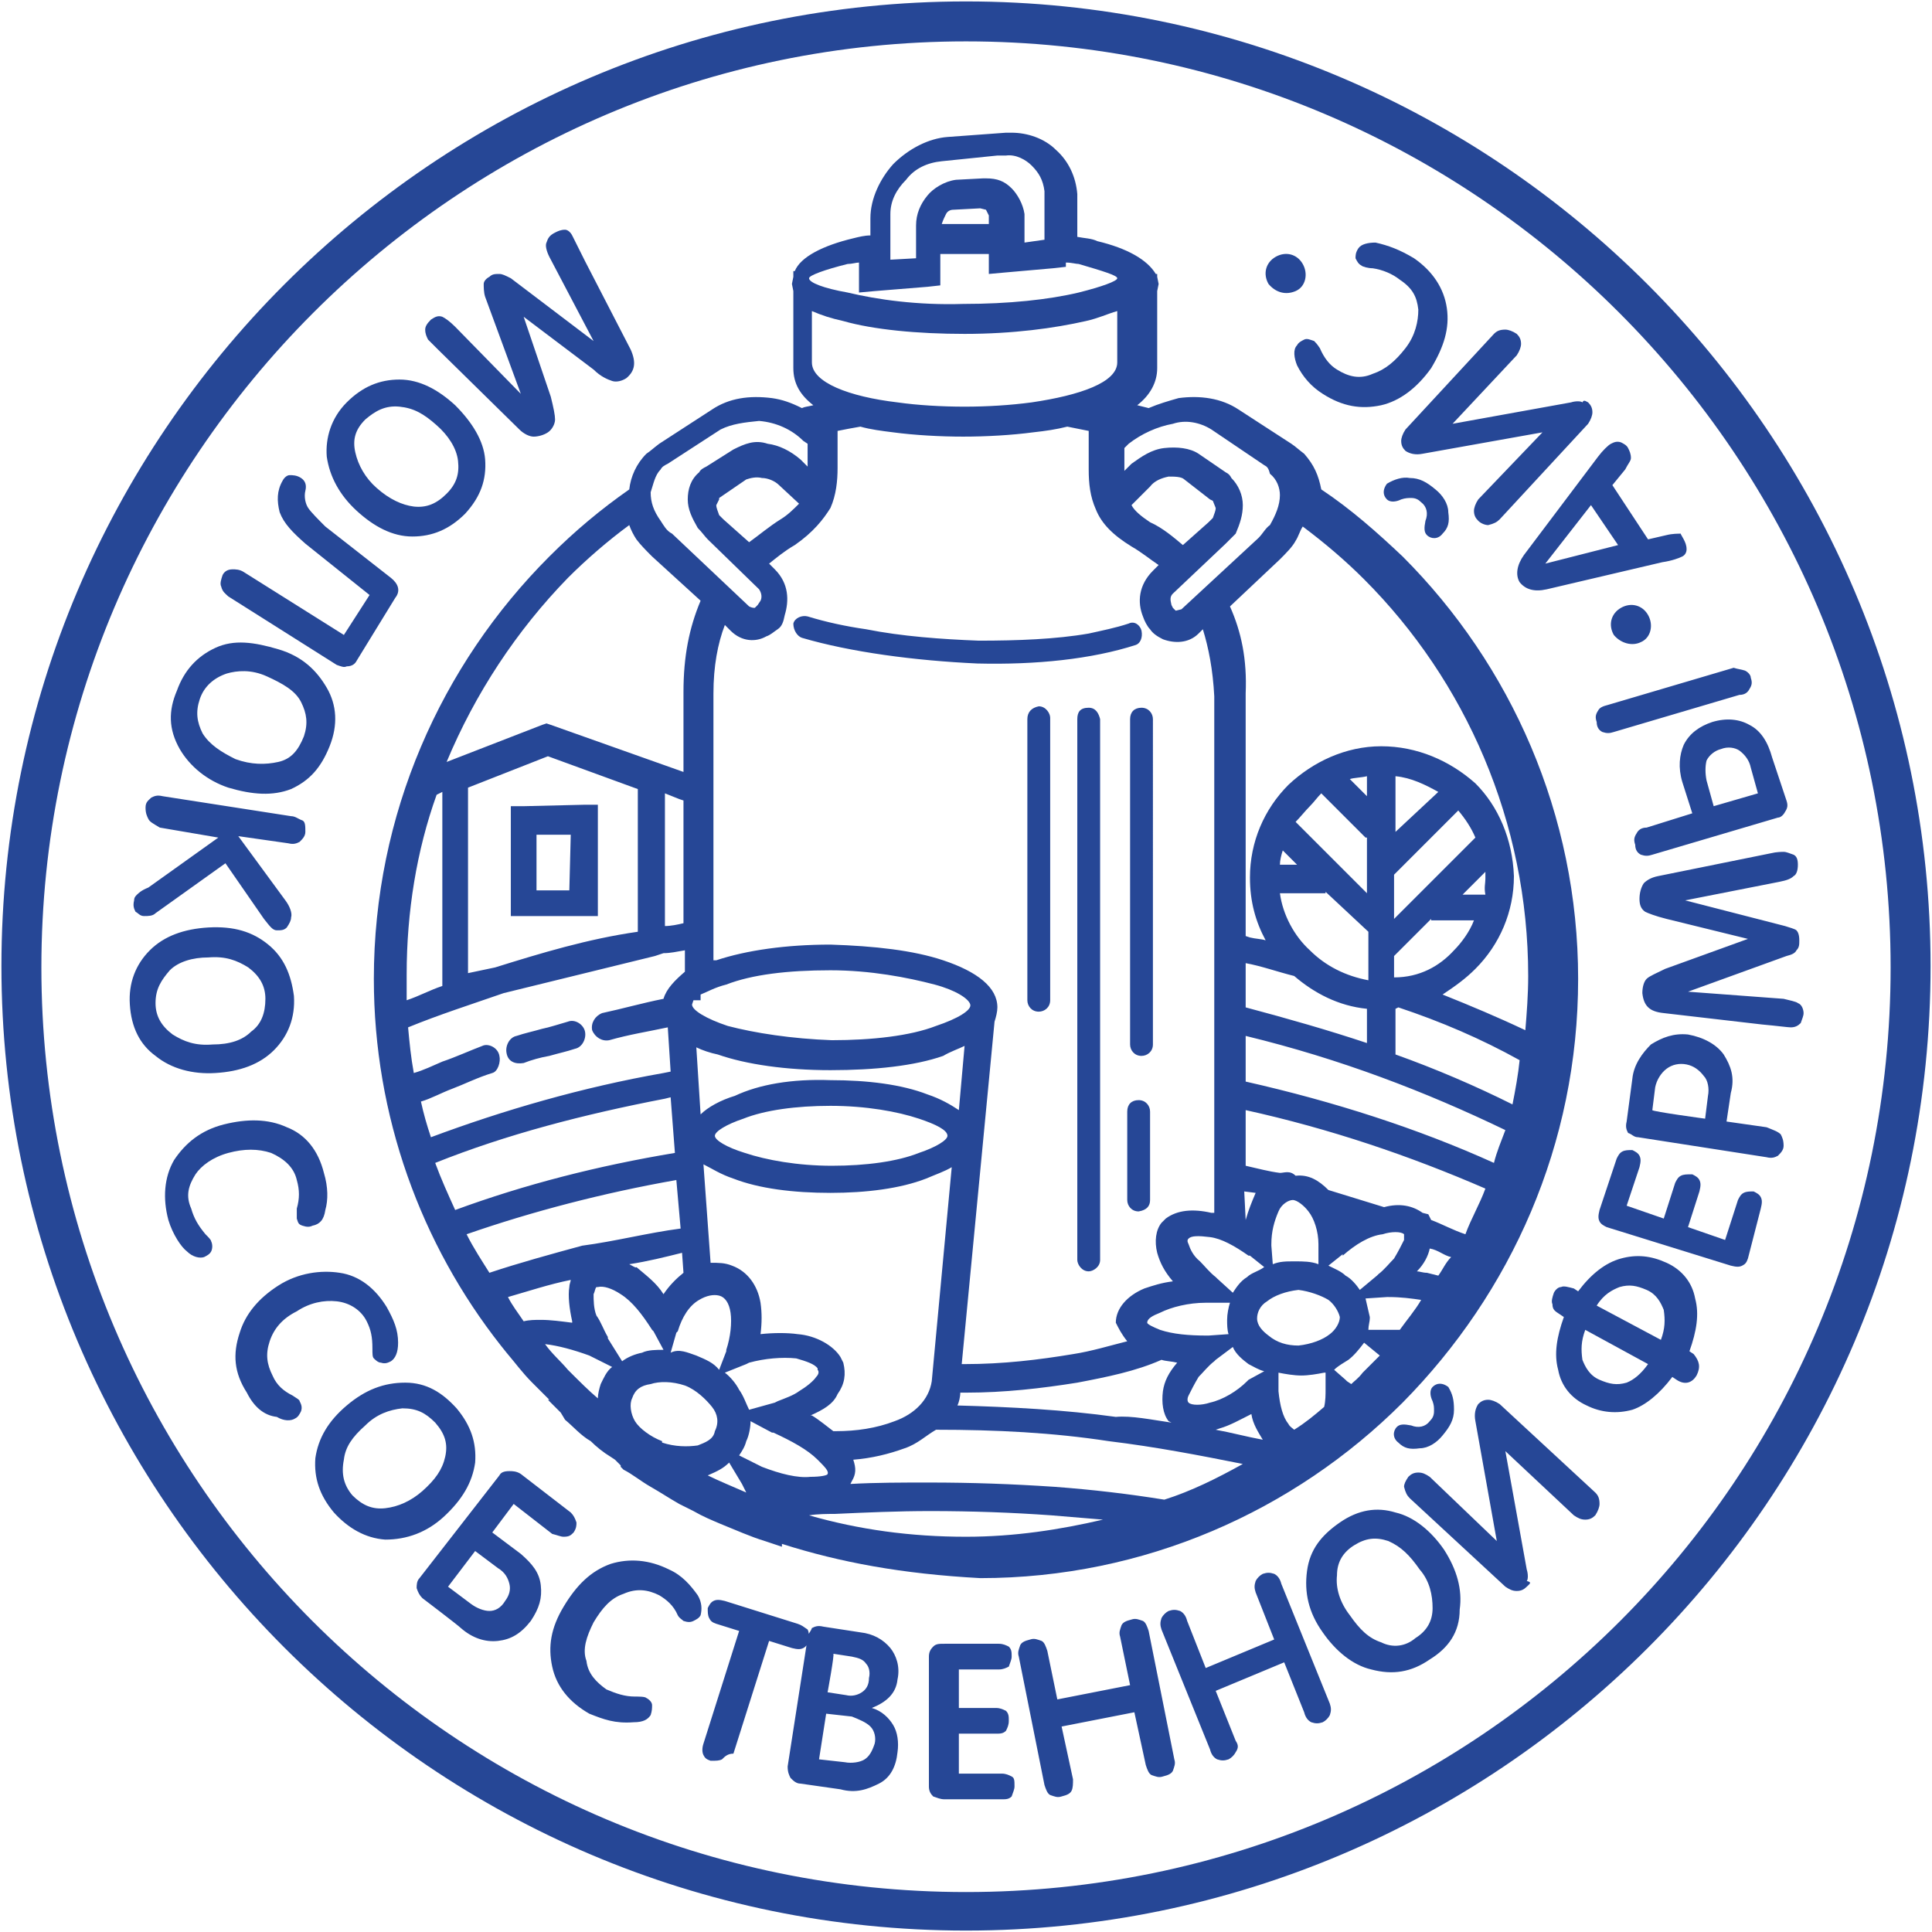
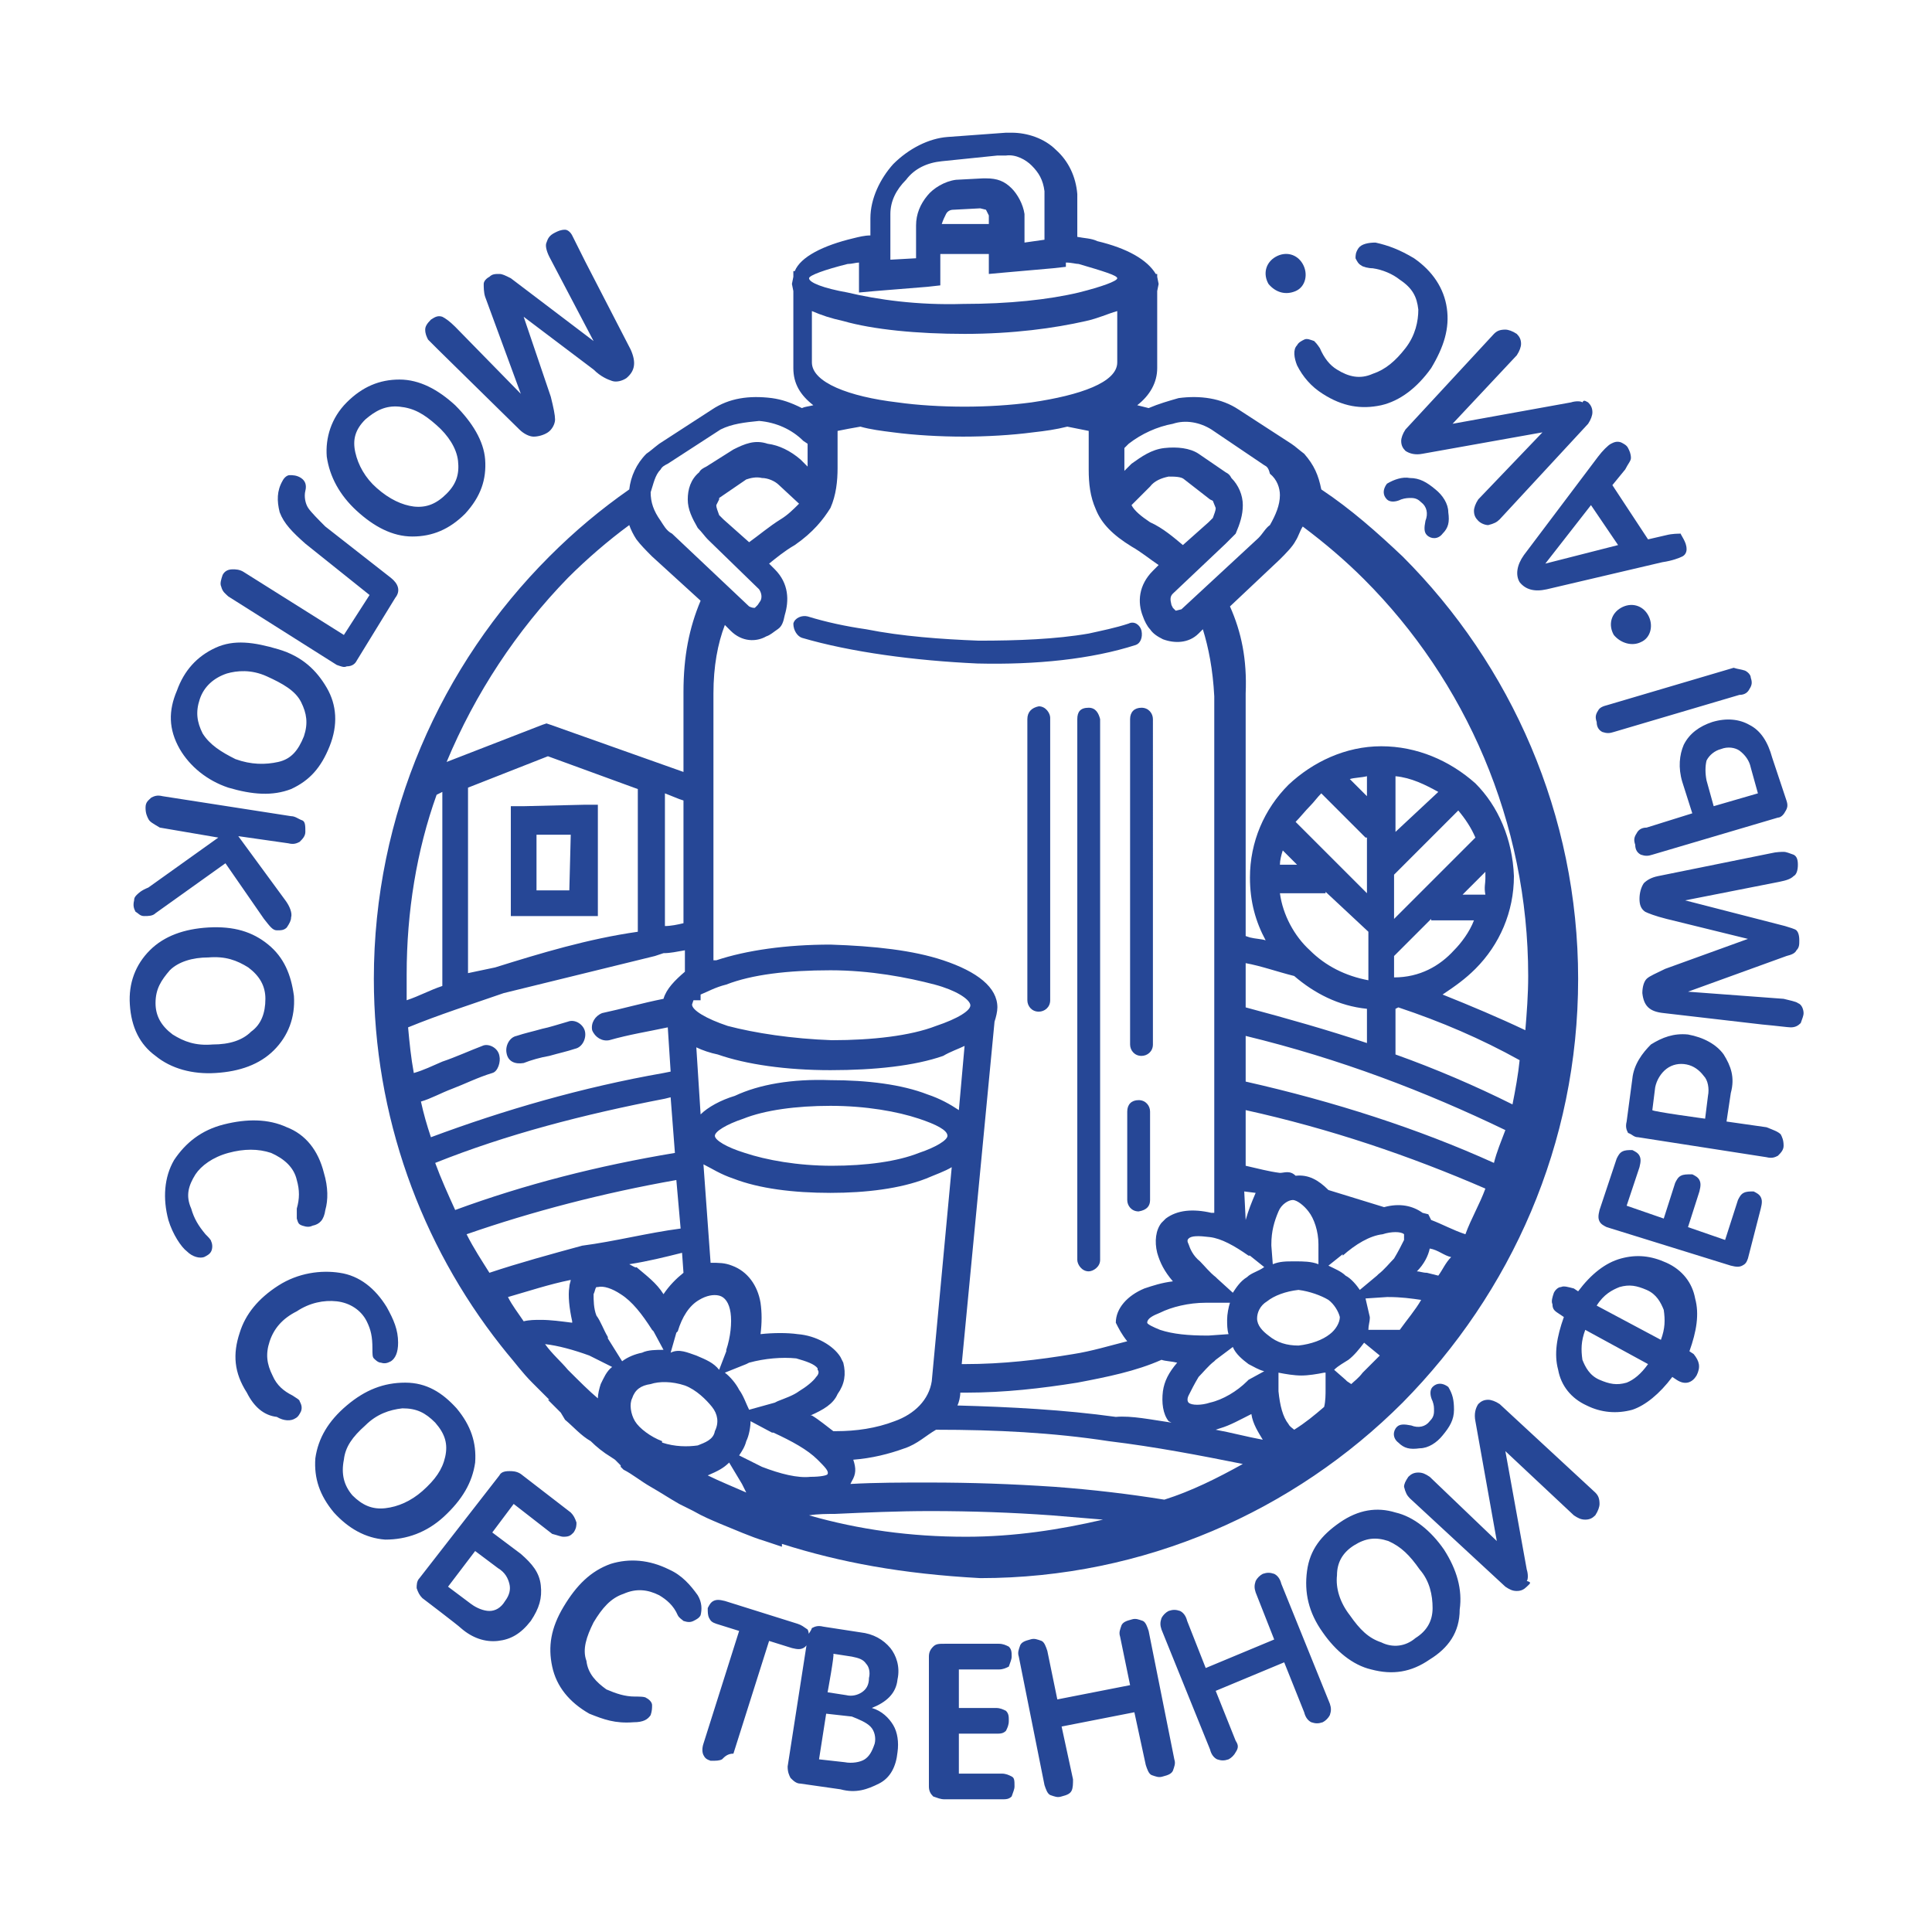
<svg xmlns="http://www.w3.org/2000/svg" version="1.1" id="Layer_1" x="0px" y="0px" viewBox="0 0 135.4 135.4" style="enable-background:new 0 0 135.4 135.4;" xml:space="preserve">
  <style type="text/css">
	.st0{fill-rule:evenodd;clip-rule:evenodd;fill:#264796;}
	.st1{fill:#264796;}
	.st2{fill:none;}
</style>
  <g id="Слой_x0020_1">
    <g id="_13211491376">
      <path class="st0" d="M36.7,74.5c0.5-0.2,1.2-0.4,1.8-0.5c0.7-0.2,1.2-0.3,1.8-0.5c0.5-0.1,0.8-0.7,0.7-1.2    c-0.1-0.5-0.7-0.9-1.2-0.7c-0.7,0.2-1.3,0.4-1.8,0.5c-0.7,0.2-1.2,0.3-1.8,0.5c-0.5,0.1-0.8,0.7-0.7,1.2    C35.6,74.4,36.1,74.6,36.7,74.5z M77.3,106.5c-1.2-0.1-2.4-0.2-3.6-0.3c-2.8-0.2-5.6-0.3-8.5-0.3c-2.3,0-4.5,0.1-6.7,0.2    c-0.5,0-1.2,0-1.8,0.1c3.5,1,7.1,1.5,11,1.5C71.1,107.7,74.3,107.2,77.3,106.5L77.3,106.5z M87.3,72.6v3.2    c6.2,1.4,12.1,3.3,17.4,5.7c0.2-0.8,0.5-1.5,0.8-2.3C99.9,76.5,93.9,74.2,87.3,72.6L87.3,72.6z M79.2,50.4v22.8    c0,0.4,0.3,0.8,0.8,0.8c0.4,0,0.8-0.3,0.8-0.8V50.4c0-0.4-0.3-0.8-0.8-0.8C79.5,49.6,79.2,49.9,79.2,50.4L79.2,50.4z M80.6,84.1    v-6.2c0-0.4-0.3-0.8-0.8-0.8s-0.8,0.3-0.8,0.8v6.2c0,0.4,0.3,0.8,0.8,0.8C80.4,84.8,80.6,84.5,80.6,84.1L80.6,84.1z M75.5,50.4    v37.9c0,0.3,0.3,0.8,0.8,0.8c0.3,0,0.8-0.3,0.8-0.8V50.4c-0.1-0.4-0.3-0.8-0.8-0.8C75.7,49.6,75.5,49.9,75.5,50.4L75.5,50.4z     M72,50.4v19.7c0,0.4,0.3,0.8,0.8,0.8c0.4,0,0.8-0.3,0.8-0.8V50.3c0-0.3-0.3-0.8-0.8-0.8C72.3,49.6,72,49.9,72,50.4L72,50.4z     M78.3,21.8c-0.7,0.2-1.3,0.5-2.2,0.7c-2.2,0.5-5.1,0.9-8.5,0.9c-3.3,0-6.4-0.3-8.5-0.9c-0.9-0.2-1.5-0.4-2.2-0.7v3.6    c0,1.4,2.6,2.4,6,2.8c1.4,0.2,3.1,0.3,4.7,0.3c1.6,0,3.2-0.1,4.7-0.3c3.4-0.5,6-1.4,6-2.8V21.8L78.3,21.8z M69.9,10.9l-3.9,0.4    c-1,0.1-1.9,0.5-2.5,1.3c-0.7,0.7-1.1,1.5-1.1,2.4v3.2l1.8-0.1v-2.3c0-0.8,0.3-1.5,0.8-2.1c0.4-0.5,1.2-1,2-1.1l1.9-0.1h0.2    c0.8,0,1.3,0.2,1.8,0.7c0.4,0.4,0.8,1.1,0.9,1.8v0.2V17l1.4-0.2v-3.2v-0.2c-0.1-0.8-0.4-1.3-0.9-1.8c-0.4-0.4-1.1-0.8-1.8-0.7    H69.9L69.9,10.9L69.9,10.9z M69.3,15.7v-0.5v-0.1l-0.2-0.4l-0.4-0.1l0,0l-1.9,0.1c-0.2,0-0.4,0.1-0.5,0.3    c-0.1,0.2-0.2,0.4-0.3,0.7c0.5,0,1.1,0,1.6,0l0,0C68.2,15.7,68.8,15.7,69.3,15.7L69.3,15.7z M74.7,18.4v0.3l-0.9,0.1l-3.4,0.3    l-1.1,0.1v-1.1v-0.3c-0.5,0-1.1,0-1.8,0l0,0c-0.5,0-1.1,0-1.6,0v1.3V20l-0.9,0.1l-3.7,0.3l-1.1,0.1v-1.1v-1    c-0.2,0-0.5,0.1-0.8,0.1c-1.6,0.4-2.7,0.8-2.7,1c0,0.3,1,0.7,2.7,1c2.1,0.5,4.9,0.9,8.1,0.8c3.2,0,6-0.3,8.1-0.8    c1.6-0.4,2.7-0.8,2.7-1s-1-0.5-2.7-1C75.4,18.5,75.1,18.4,74.7,18.4L74.7,18.4z M50.5,30.1l-3.7,2.4c-0.2,0.1-0.4,0.2-0.5,0.4    c-0.4,0.4-0.5,1-0.7,1.6c0,0.7,0.2,1.3,0.7,2c0.2,0.3,0.4,0.7,0.8,0.9l5.4,5.1c0.2,0.1,0.3,0.1,0.4,0.1l0.2-0.2l0.2-0.3    c0.1-0.2,0.1-0.5-0.1-0.8l-3.6-3.5c-0.2-0.2-0.4-0.5-0.7-0.8c-0.4-0.7-0.7-1.3-0.7-2c0-0.7,0.2-1.4,0.8-1.9    c0.1-0.2,0.3-0.3,0.5-0.4l1.9-1.2c0.8-0.4,1.5-0.7,2.4-0.4c0.8,0.1,1.6,0.5,2.3,1.1l0.5,0.5c0-0.3,0-0.5,0-0.9v-0.7l-0.3-0.2    c-0.8-0.8-1.9-1.3-3.1-1.4C52.2,29.6,51.3,29.7,50.5,30.1L50.5,30.1z M56,35.3L54.6,34c-0.3-0.3-0.8-0.5-1.2-0.5    c-0.4-0.1-0.8,0-1.1,0.1l-1.9,1.3L50.4,35l-0.2,0.4c0,0.2,0.1,0.4,0.2,0.7l0.3,0.3l1.8,1.6c0.7-0.5,1.4-1.1,2.2-1.6    C55.2,36.1,55.6,35.7,56,35.3L56,35.3z M82.9,38.2l1.8-1.6l0.3-0.3c0.1-0.3,0.2-0.5,0.2-0.7L85,35.1L84.8,35L83,33.6    c-0.2-0.2-0.7-0.2-1.1-0.2c-0.5,0.1-1,0.3-1.3,0.7l-1.3,1.3c0.2,0.4,0.7,0.8,1.3,1.2C81.5,37,82.3,37.7,82.9,38.2L82.9,38.2z     M88.6,32.6l-3.7-2.5c-0.8-0.5-1.8-0.7-2.7-0.4c-1.1,0.2-2.2,0.7-3.1,1.4l-0.3,0.3v0.7c0,0.3,0,0.7,0,0.9l0.5-0.5    c0.7-0.5,1.4-1,2.3-1.1c0.9-0.1,1.8,0,2.4,0.4l1.9,1.3c0.2,0.1,0.3,0.2,0.4,0.4c0.5,0.5,0.8,1.2,0.8,1.9s-0.2,1.3-0.5,2    c-0.2,0.2-0.4,0.4-0.7,0.7l-3.7,3.5c-0.2,0.2-0.2,0.4-0.1,0.8l0.1,0.2l0.2,0.2l0.4-0.1l5.4-5c0.3-0.3,0.5-0.7,0.8-0.9    c0.4-0.7,0.7-1.4,0.7-2.1c0-0.5-0.2-1.1-0.7-1.5C88.9,32.8,88.8,32.7,88.6,32.6L88.6,32.6z M56.2,44.7c3.4,1,7.9,1.6,12.3,1.8    c4.1,0.1,8-0.3,11.1-1.3c0.3-0.1,0.5-0.5,0.4-1c-0.1-0.4-0.5-0.7-0.9-0.5c-0.9,0.3-1.9,0.5-2.8,0.7c-2.3,0.4-5,0.5-7.7,0.5    c-2.6-0.1-5.4-0.3-7.9-0.8c-1.4-0.2-2.8-0.5-4.1-0.9c-0.4-0.1-0.9,0.1-1,0.5C55.6,44.2,55.9,44.6,56.2,44.7L56.2,44.7z M47.3,80.8    L47,76.9L46.6,77c-5.7,1.1-11.1,2.5-16.1,4.5c0.4,1.1,0.9,2.2,1.4,3.3C36.8,83,41.9,81.7,47.3,80.8L47.3,80.8z M47.7,86.1    l-0.3-3.4c-5.1,0.9-10.1,2.2-14.7,3.8c0.5,1,1.1,1.9,1.6,2.7c2.1-0.7,4.3-1.3,6.5-1.9C43.1,87,45.4,86.4,47.7,86.1L47.7,86.1    L47.7,86.1z M65.5,69c-1.9-0.5-4.5-1-7.3-1c-3,0-5.5,0.3-7.3,1c-0.8,0.2-1.3,0.5-1.8,0.7v0.4h-0.5l-0.1,0.3c0,0.4,1,1,2.5,1.5    c1.9,0.5,4.5,0.9,7.3,1c2.8,0,5.5-0.3,7.3-1c1.5-0.5,2.5-1.1,2.4-1.5C67.9,70,67,69.4,65.5,69L65.5,69z M64.4,78.4    c-1.5-0.5-3.7-0.9-6.2-0.9c-2.4,0-4.6,0.3-6.1,0.9c-1.2,0.4-2,0.9-2,1.2s0.8,0.8,2.1,1.2c1.5,0.5,3.7,0.9,6.1,0.9    c2.4,0,4.6-0.3,6.1-0.9c1.2-0.4,2-0.9,2-1.2C66.4,79.2,65.6,78.8,64.4,78.4L64.4,78.4L64.4,78.4z M58.2,75.7c2.6,0,5,0.3,6.8,1    c0.9,0.3,1.6,0.7,2.2,1.1l0.4-4.5c-0.4,0.2-1,0.4-1.5,0.7c-2,0.7-4.8,1-7.9,1c-3.1,0-5.9-0.4-7.9-1.1c-0.5-0.1-1.1-0.3-1.5-0.5    l0.3,4.7c0.5-0.5,1.4-1,2.4-1.3C53.2,76,55.5,75.6,58.2,75.7L58.2,75.7z M95.8,54.4c-0.4,0.1-0.9,0.1-1.2,0.2l1.2,1.2V54.4    L95.8,54.4z M89.9,59.6c-0.1,0.3-0.2,0.7-0.2,1h1.2L89.9,59.6L89.9,59.6z M91.8,56.5c-0.3,0.3-0.7,0.8-1,1.1l5,5v-3.9h-0.1    l-3.1-3.1C92.3,55.9,92.1,56.2,91.8,56.5L91.8,56.5z M91.8,66.6c1.1,1.1,2.5,1.8,4.1,2.1v-3.4l0,0l-3-2.8v0.1h-3.2    C89.9,64.1,90.7,65.6,91.8,66.6L91.8,66.6L91.8,66.6z M101.9,66.6c0.5-0.5,1.1-1.3,1.4-2.1h-3v-0.1L97.7,67v1.5    C99.5,68.5,100.9,67.7,101.9,66.6L101.9,66.6z M103.4,58.7c-0.3-0.7-0.7-1.3-1.2-1.9l-4.5,4.5v3.1L103.4,58.7L103.4,58.7z     M104.1,61.6c0-0.2,0-0.3,0-0.5l-1.6,1.6h1.6C104,62.2,104.1,61.9,104.1,61.6L104.1,61.6z M100.8,55.5c-0.9-0.5-1.9-1-3-1.1v3.9    L100.8,55.5L100.8,55.5z M95.8,73.1v-2.4c-2-0.2-3.7-1.1-5.1-2.3c-1.2-0.3-2.3-0.7-3.4-0.9v3.1C90.3,71.4,93.1,72.2,95.8,73.1    L95.8,73.1z M98,70.6l-0.2,0.1v3.2c2.8,1,5.6,2.2,8.2,3.5c0.2-1,0.4-2.1,0.5-3.1C103.8,72.8,101,71.6,98,70.6L98,70.6L98,70.6z     M96.8,52.3c2.5,0,4.8,1,6.6,2.6c1.6,1.6,2.6,3.9,2.7,6.5c0,2.5-1,4.8-2.7,6.5c-0.7,0.7-1.4,1.2-2.3,1.8c2,0.8,3.9,1.6,5.8,2.5    c0.1-1.2,0.2-2.5,0.2-3.8c0-10.8-4.4-20.7-11.5-27.8c-1.3-1.3-2.7-2.5-4.3-3.7c-0.2,0.3-0.3,0.7-0.5,1c-0.2,0.4-0.7,0.9-1.1,1.3    l-3.5,3.3c0.8,1.8,1.2,3.7,1.1,6.1v17l0.3,0.1c0.4,0.1,0.8,0.1,1.1,0.2c-0.7-1.3-1.1-2.7-1.1-4.4c0-2.5,1-4.8,2.7-6.5    C92,53.4,94.3,52.3,96.8,52.3L96.8,52.3L96.8,52.3z M38.4,53l-5.6,2.2v13l1.9-0.4c3.2-1,6.5-2,10-2.5v-10L38.4,53L38.4,53z     M46.5,66.8L46.5,66.8L45.9,67l-10.6,2.6c-2.3,0.8-4.5,1.5-6.7,2.4c0.1,1.1,0.2,2.1,0.4,3.2c0.7-0.2,1.3-0.5,2-0.8    c0.9-0.3,2-0.8,2.8-1.1c0.4-0.2,1.1,0.1,1.2,0.7c0.1,0.4-0.1,1.1-0.5,1.2c-1,0.3-2,0.8-2.8,1.1c-0.8,0.3-1.5,0.7-2.2,0.9    c0.2,0.9,0.4,1.6,0.7,2.5c5.1-1.9,10.6-3.5,16.3-4.5l0.5-0.1L46.8,72c-1.4,0.3-2.7,0.5-4.1,0.9c-0.5,0.1-1-0.2-1.2-0.7    c-0.1-0.5,0.2-1,0.7-1.2c1.4-0.3,2.8-0.7,4.3-1c0.2-0.7,0.8-1.3,1.5-1.9v-1.5C47.4,66.7,47,66.8,46.5,66.8L46.5,66.8L46.5,66.8z     M31,55.5l-0.4,0.2c-1.4,3.9-2.1,8.2-2.1,12.6c0,0.5,0,1.2,0,1.8c0.9-0.3,1.6-0.7,2.5-1L31,55.5L31,55.5z M47.9,56.1L47.6,56    l-1-0.4v9.3c0.4,0,0.9-0.1,1.3-0.2L47.9,56.1L47.9,56.1z M31.3,53.4l6.7-2.6l0.3-0.1l0.3,0.1l9.3,3.3v-5.6l0,0    c0-2.5,0.4-4.5,1.2-6.4l-3.4-3.1c-0.4-0.4-0.8-0.8-1.1-1.2c-0.2-0.3-0.4-0.7-0.5-1c-1.5,1.1-3,2.4-4.3,3.7    C36.2,44.2,33.3,48.6,31.3,53.4L31.3,53.4L31.3,53.4z M40,58.5h-2.4v3.9h2.3L40,58.5L40,58.5z M36.7,56.5h-0.9v1v5.8v0.9h0.9H41    h0.9v-1v-5.8v-1h-1L36.7,56.5L36.7,56.5z M44.1,88.6c1.3-0.2,2.5-0.5,3.7-0.8l0.1,1.4c-0.5,0.4-1,0.9-1.4,1.5    c-0.5-0.8-1.2-1.3-1.9-1.9C44.6,88.9,44.3,88.7,44.1,88.6L44.1,88.6z M36.7,92.6c0.4-0.1,0.8-0.1,1.2-0.1c0.7,0,1.4,0.1,2.2,0.2    v-0.1c-0.2-0.9-0.3-1.8-0.2-2.4c0-0.2,0.1-0.4,0.1-0.5c-1.5,0.3-3,0.8-4.4,1.2C35.9,91.5,36.3,92,36.7,92.6L36.7,92.6z     M54.8,108.2v0.2l-1.2-0.4c-1-0.3-2.1-0.8-3.1-1.2c-0.7-0.3-1.2-0.5-1.9-0.9l-1-0.5c-0.7-0.4-1.3-0.8-2-1.2s-1.3-0.9-1.9-1.2l0,0    l0,0l0,0l-0.1-0.1l0,0l0,0l0,0l-0.1-0.1l0,0l0,0v-0.1l-0.1-0.1l-0.1-0.1l-0.1-0.1l-0.1-0.1l-0.3-0.2l0,0c-0.5-0.3-1-0.7-1.4-1.1    c-0.7-0.4-1.2-1-1.8-1.5L39.3,99l-0.1-0.1l-0.8-0.8h0.1c-0.4-0.4-0.8-0.8-1.2-1.2c-0.7-0.7-1.2-1.4-1.8-2.1l-0.4-0.5l0,0    c-5.6-7.1-8.9-16.1-8.9-25.7c0-11.5,4.7-22,12.3-29.6c1.8-1.8,3.6-3.3,5.6-4.7c0.1-0.9,0.5-1.8,1.2-2.5c0.3-0.2,0.5-0.4,0.9-0.7    l3.7-2.4c1.2-0.8,2.6-1,4.2-0.8c0.7,0.1,1.3,0.3,2.1,0.7c0.2-0.1,0.4-0.1,0.8-0.2c-0.9-0.7-1.4-1.5-1.4-2.6v-5.4l-0.1-0.5l0.1-0.5    V19h0.1c0.4-1,2-1.8,4.1-2.3c0.4-0.1,0.8-0.2,1.2-0.2v-1.2c0-1.4,0.7-2.8,1.6-3.8c1.1-1.1,2.5-1.8,3.8-1.9l4.1-0.3h0.4    c1.1,0,2.3,0.4,3.1,1.2c0.9,0.8,1.4,1.9,1.5,3.1V14v2.6c0.5,0.1,1,0.1,1.4,0.3c2.1,0.5,3.5,1.3,4.1,2.3h0.1v0.2l0.1,0.5l-0.1,0.5    v5.4c0,1-0.5,1.9-1.4,2.6l0.8,0.2c0.7-0.3,1.4-0.5,2.1-0.7c1.5-0.2,3,0,4.2,0.8l3.7,2.4c0.3,0.2,0.5,0.4,0.9,0.7    c0.7,0.8,1,1.5,1.2,2.5c2.1,1.4,3.9,3,5.7,4.7c7.6,7.6,12.3,18.1,12.3,29.6c0,11.6-4.7,22-12.3,29.7c-7.6,7.6-18.1,12.3-29.6,12.3    C63.2,110.3,58.9,109.5,54.8,108.2L54.8,108.2L54.8,108.2z M59.8,102.3c1.3-0.1,2.5-0.4,3.6-0.8c0.9-0.3,1.5-0.9,2.2-1.3    c4.2,0,8.2,0.2,12.1,0.8c3.3,0.4,6.4,1,9.4,1.6c-1.8,1-3.6,1.9-5.5,2.5c-2.5-0.4-5-0.7-7.7-0.9c-3-0.2-5.8-0.3-8.8-0.3    c-1.9,0-3.7,0-5.5,0.1l0.1-0.2C60,103.3,60,102.9,59.8,102.3L59.8,102.3z M51.3,88.7L51.3,88.7L51.3,88.7c1.1,0.4,1.8,1.4,2,2.6    c0.1,0.7,0.1,1.4,0,2.2c0.9-0.1,1.9-0.1,2.6,0c1.3,0.1,2.5,0.8,3,1.6l0.2,0.4c0.2,0.8,0.1,1.5-0.4,2.2c-0.3,0.7-1,1.1-1.9,1.5    l0.1,0c0.5,0.3,1.1,0.8,1.5,1.1h0.2c1.4,0,2.8-0.2,4.1-0.7c1.4-0.5,2.4-1.5,2.6-2.8l1.4-15c-0.5,0.3-1.1,0.5-1.8,0.8    c-1.8,0.7-4.2,1-6.7,1c-2.6,0-5-0.3-6.8-1c-0.9-0.3-1.5-0.7-2.1-1l0.5,6.9C50.4,88.5,50.8,88.5,51.3,88.7L51.3,88.7L51.3,88.7z     M49.9,98.6c-0.4-0.5-1.1-1.2-1.9-1.5l0,0c-0.9-0.3-1.8-0.3-2.4-0.1c-0.7,0.1-1.1,0.4-1.3,1c-0.2,0.4-0.1,1.1,0.2,1.6    c0.3,0.5,1.1,1.1,1.9,1.4v0.1c0.9,0.3,1.8,0.3,2.5,0.2c0.5-0.2,1.1-0.4,1.2-1C50.4,99.7,50.3,99.1,49.9,98.6L49.9,98.6L49.9,98.6z     M43.6,95.4l-1-1.6v-0.1c-0.3-0.5-0.5-1.1-0.8-1.5c-0.2-0.5-0.2-1.1-0.2-1.5c0.1-0.2,0.1-0.4,0.2-0.5h0.1c0.4-0.1,1,0.1,1.6,0.5    c0.8,0.5,1.5,1.4,2.2,2.5l0.1,0.1l0.7,1.3c-0.5,0-1.1,0-1.5,0.2C44.5,94.9,44,95.1,43.6,95.4L43.6,95.4L43.6,95.4z M41.9,98    c0-0.3,0.1-0.7,0.2-1l0,0l0,0c0.2-0.4,0.4-0.9,0.8-1.2l-1.4-0.7l-0.2-0.1c-1.1-0.4-2.2-0.7-3.1-0.8c0.5,0.7,1.1,1.2,1.6,1.8    C40.6,96.8,41.3,97.5,41.9,98L41.9,98L41.9,98z M51.1,102.5L52,104l0.1,0.2l0.2,0.4c-0.9-0.4-1.9-0.8-2.7-1.2    C50.3,103.1,50.7,102.9,51.1,102.5L51.1,102.5z M52.6,99.6c0,0.4-0.1,1-0.3,1.4c-0.1,0.4-0.3,0.7-0.5,1l1.4,0.7l0.2,0.1    c1.3,0.5,2.5,0.8,3.4,0.7c0.7,0,1.2-0.1,1.2-0.2c0.1-0.2-0.2-0.5-0.7-1c-0.7-0.7-1.8-1.3-3.1-1.9h-0.1L52.6,99.6L52.6,99.6z     M50.8,96.2c0.4,0.3,0.8,0.8,1,1.2c0.3,0.4,0.5,1,0.7,1.4l1.8-0.5l0.2-0.1c0.5-0.2,1.1-0.4,1.5-0.7c0.5-0.3,1-0.7,1.2-1    c0.2-0.2,0.2-0.4,0.1-0.5v-0.1c-0.2-0.3-0.8-0.5-1.5-0.7c-1-0.1-2.2,0-3.3,0.3l-0.2,0.1L50.8,96.2L50.8,96.2z M48.8,95L48.8,95    L48.8,95c0.7,0.3,1.2,0.5,1.6,1l0.5-1.3v-0.1l0,0c0.3-0.9,0.4-1.9,0.3-2.6c-0.1-0.7-0.4-1.1-0.8-1.2c-0.4-0.1-0.9,0-1.4,0.3    c-0.7,0.4-1.2,1.2-1.5,2.2l-0.1,0.1l-0.4,1.4C47.6,94.5,48.2,94.8,48.8,95L48.8,95z M100.2,87.5c-0.1,0.5-0.4,1.1-0.9,1.6    c0.2,0,0.4,0.1,0.7,0.1l0.8,0.2c0.3-0.4,0.5-0.9,0.9-1.3C101.2,88,100.8,87.6,100.2,87.5L100.2,87.5z M89.7,82.2    c-0.8-0.1-1.5-0.3-2.4-0.5v-3.9c5.9,1.3,11.5,3.2,16.8,5.5c-0.4,1.1-1,2.1-1.4,3.2c-0.9-0.3-1.6-0.7-2.4-1l-0.2-0.4l-0.4-0.1    c-0.7-0.5-1.6-0.7-2.7-0.4c-1.3-0.4-2.6-0.8-3.9-1.2c-0.7-0.7-1.4-1.1-2.3-1C90.4,82,90,82.2,89.7,82.2L89.7,82.2z M87.3,85.5    L87.3,85.5c0.2-0.7,0.4-1.2,0.7-1.9l-0.8-0.1L87.3,85.5L87.3,85.5z M79,94c-1.2,0.3-2.5,0.7-3.8,0.9c-2.4,0.4-4.9,0.7-7.6,0.7    h-0.2l2.3-24c0.1-0.3,0.2-0.7,0.2-1c0-1.4-1.4-2.5-3.8-3.3c-2.1-0.7-4.8-1-7.9-1.1c-3.1,0-5.9,0.4-8,1.1h-0.2V48.6    c0-1.9,0.3-3.5,0.8-4.8l0.4,0.4c0.8,0.8,1.8,0.8,2.5,0.4c0.3-0.1,0.5-0.3,0.8-0.5s0.4-0.5,0.5-1c0.3-1,0.3-2.2-0.7-3.2l-0.4-0.4    c0.5-0.4,1.1-0.9,1.8-1.3c1.3-0.9,2-1.8,2.5-2.6c0.4-0.9,0.5-1.9,0.5-2.8v-2.6c0.5-0.1,1-0.2,1.6-0.3c0.7,0.2,1.5,0.3,2.3,0.4    c1.5,0.2,3.3,0.3,4.9,0.3c1.6,0,3.4-0.1,4.9-0.3c0.9-0.1,1.6-0.2,2.4-0.4c0.5,0.1,1,0.2,1.5,0.3v2.7c0,1,0.1,1.9,0.5,2.8    c0.4,1,1.2,1.8,2.5,2.6c0.7,0.4,1.3,0.9,1.9,1.3l-0.4,0.4c-1,1-1.1,2.2-0.7,3.2c0.1,0.3,0.3,0.7,0.5,0.9c0.2,0.3,0.5,0.5,0.9,0.7    c0.8,0.3,1.8,0.3,2.5-0.4l0.3-0.3c0.4,1.3,0.7,2.8,0.8,4.7v36.2h-0.2c-1.3-0.3-2.4-0.2-3.2,0.4l-0.3,0.3c-0.4,0.5-0.5,1.3-0.3,2.1    c0.2,0.7,0.5,1.3,1.1,2c-0.8,0.1-1.4,0.3-2,0.5c-1.2,0.5-2,1.4-2,2.4C78.4,93.1,78.6,93.5,79,94L79,94z M82.1,99.7l-0.2-0.1    c-0.4-0.5-0.5-1.3-0.4-2.1c0.1-0.7,0.4-1.3,1-2c-0.4-0.1-0.8-0.1-1.1-0.2c-1.8,0.8-3.8,1.2-5.9,1.6c-2.5,0.4-5.1,0.7-7.8,0.7h-0.4    c0,0.3-0.1,0.7-0.2,0.9c3.7,0.1,7.5,0.3,11.1,0.8C79.3,99.2,80.7,99.5,82.1,99.7L82.1,99.7z M88.5,100.9c-0.3-0.5-0.7-1.1-0.8-1.8    c-0.8,0.4-1.5,0.8-2.2,1l-0.3,0.1C86.3,100.4,87.4,100.7,88.5,100.9L88.5,100.9z M93.1,91.1c0.4,0.3,0.7,0.8,0.8,1.2    c0,0.4-0.3,0.9-0.7,1.2c-0.5,0.4-1.3,0.7-2.2,0.8c-0.8,0-1.5-0.2-2.1-0.7c-0.4-0.3-0.8-0.7-0.8-1.2c0-0.4,0.2-0.9,0.7-1.2    c0.5-0.4,1.3-0.7,2.2-0.8l0,0C91.8,90.5,92.6,90.8,93.1,91.1L93.1,91.1z M86.4,90.6c0.2-0.3,0.5-0.8,1-1.1    c0.3-0.3,0.8-0.4,1.2-0.7l-1-0.8L87.5,88c-1-0.7-1.9-1.2-2.7-1.3c-0.8-0.1-1.3-0.1-1.5,0.1l0,0c-0.1,0.1-0.1,0.2,0,0.4    c0.1,0.3,0.3,0.8,0.8,1.2c0.3,0.3,0.7,0.8,1.1,1.1l0.1,0.1L86.4,90.6L86.4,90.6z M86.1,93.5c-0.1-0.3-0.1-0.7-0.1-1    c0-0.4,0.1-0.9,0.2-1.2h-1.5h-0.1h-0.1c-1.2,0-2.4,0.3-3.2,0.7l0,0c-0.5,0.2-0.9,0.4-0.9,0.7c0,0.1,0.4,0.3,0.9,0.5    c0.9,0.3,2,0.4,3.3,0.4h0.1L86.1,93.5L86.1,93.5z M88.6,96.1c-0.4-0.1-0.7-0.3-1.1-0.5c-0.4-0.3-0.9-0.7-1.1-1.2l-1.2,0.9    l-0.1,0.1c-0.4,0.3-0.8,0.8-1.1,1.1c-0.3,0.5-0.5,0.9-0.7,1.3c-0.1,0.2-0.1,0.4,0,0.5l0,0c0.2,0.2,0.9,0.2,1.5,0    c0.9-0.2,1.9-0.8,2.6-1.5l0.1-0.1L88.6,96.1L88.6,96.1L88.6,96.1z M92.8,96.2c-0.5,0.1-1.1,0.2-1.6,0.2c-0.5,0-1.1-0.1-1.6-0.2    v1.1v0.2c0.1,1,0.3,1.8,0.7,2.3c0.1,0.2,0.3,0.3,0.4,0.4c0.8-0.5,1.4-1,2.1-1.6c0.1-0.4,0.1-0.9,0.1-1.2v-0.2V96.2L92.8,96.2z     M95.6,94.1c-0.3,0.4-0.7,0.9-1.1,1.2c-0.3,0.2-0.7,0.4-1,0.7l0.8,0.7l0.1,0.1l0.3,0.2c0.2-0.2,0.5-0.4,0.8-0.8    c0.4-0.4,0.8-0.8,1.2-1.2L95.6,94.1L95.6,94.1z M95.7,91c0.1,0.4,0.2,0.9,0.3,1.3v0.1l0,0c0,0.2-0.1,0.5-0.1,0.8h1.4h0.1    c0.2,0,0.4,0,0.7,0c0.5-0.7,1.1-1.4,1.5-2.1l0,0c-0.7-0.1-1.4-0.2-2.3-0.2h-0.1L95.7,91L95.7,91z M93.1,88.7    c0.4,0.2,0.9,0.4,1.2,0.7c0.4,0.2,0.8,0.7,1,1l1.2-1l0.1-0.1c0.4-0.3,0.8-0.8,1.1-1.1c0.3-0.5,0.5-0.9,0.7-1.3c0-0.2,0-0.4,0-0.4    l0,0c-0.2-0.2-0.9-0.2-1.5,0C96,86.6,95,87.2,94.1,88l0-0.1L93.1,88.7L93.1,88.7L93.1,88.7z M90.7,88.4L90.7,88.4h0.1    c0.5,0,1.1,0,1.6,0.2v-1.3v-0.1c0-0.9-0.3-1.8-0.7-2.3c-0.3-0.4-0.8-0.8-1.1-0.8s-0.8,0.3-1,0.8c-0.3,0.7-0.5,1.4-0.5,2.3v0.1    l0.1,1.3C89.7,88.4,90.1,88.4,90.7,88.4L90.7,88.4z" />
-       <path class="st1" d="M67.7,2.9C32,2.9,2.9,32.1,2.9,67.8s29,64.8,64.8,64.8s64.8-29,64.8-64.8S103.4,2.9,67.7,2.9z M67.7,135.3    c-37.3,0-67.6-30.4-67.6-67.6S30.4,0.1,67.7,0.1s67.6,30.4,67.6,67.6C135.3,105.1,104.9,135.3,67.7,135.3z" />
      <path class="st0" d="M115,45c0.7-0.3,0.9-1.2,0.5-1.9s-1.2-0.9-1.9-0.5s-0.9,1.2-0.5,1.9C113.6,45.1,114.4,45.3,115,45z" />
      <path class="st0" d="M90.8,20.4c0.7-0.3,0.9-1.2,0.5-1.9s-1.2-0.9-1.9-0.5s-0.9,1.2-0.5,1.9C89.4,20.5,90.1,20.7,90.8,20.4z" />
-       <path class="st2" d="M123.8,83.8c-8.9,31-41.3,49-72.3,40.1s-49-41.3-40.1-72.3s41.3-49,72.3-40.1    C114.8,20.4,132.8,52.7,123.8,83.8z" />
      <path class="st1" d="M38.9,16.3c0.2-0.1,0.4-0.2,0.7-0.2c0.2,0,0.4,0.2,0.5,0.4c0.1,0.2,0.4,0.8,0.9,1.8l3.2,6.2    c0.4,0.9,0.3,1.5-0.3,2c-0.3,0.2-0.7,0.3-1,0.2c-0.3-0.1-0.8-0.3-1.3-0.8l-4.9-3.7l0,0l1.9,5.6c0.2,0.8,0.3,1.3,0.3,1.6    c0,0.3-0.2,0.7-0.5,0.9c-0.3,0.2-0.7,0.3-1,0.3c-0.3,0-0.7-0.2-1-0.5l-5.7-5.6c-0.3-0.3-0.5-0.5-0.7-0.7c-0.1-0.2-0.2-0.4-0.2-0.7    c0-0.2,0.1-0.4,0.4-0.7c0.3-0.2,0.5-0.3,0.8-0.2c0.2,0.1,0.5,0.3,0.9,0.7l4.6,4.7l0,0L34,20.8c-0.1-0.3-0.1-0.7-0.1-0.9    c0-0.2,0.2-0.4,0.4-0.5c0.2-0.2,0.4-0.2,0.7-0.2c0.2,0,0.4,0.1,0.8,0.3l5.8,4.4l0,0l-3.1-5.9c-0.2-0.4-0.3-0.8-0.2-1    C38.4,16.7,38.5,16.5,38.9,16.3z M24.3,28.2c1.1-1.1,2.3-1.6,3.7-1.6s2.7,0.7,3.9,1.8c1.2,1.2,2,2.5,2.1,3.8    c0.1,1.4-0.3,2.6-1.4,3.8c-1.1,1.1-2.3,1.6-3.7,1.6c-1.4,0-2.7-0.7-3.9-1.8c-1.2-1.1-1.9-2.4-2.1-3.8    C22.8,30.7,23.2,29.3,24.3,28.2z M25.6,29.4c-0.7,0.7-0.9,1.4-0.7,2.3c0.2,0.9,0.7,1.8,1.5,2.5c0.9,0.8,1.8,1.2,2.6,1.3    c0.9,0.1,1.6-0.2,2.3-0.9c0.7-0.7,0.9-1.4,0.8-2.3c-0.1-0.9-0.7-1.8-1.5-2.5c-0.9-0.8-1.6-1.2-2.6-1.3S26.3,28.8,25.6,29.4z     M19.8,33.7c0.1-0.2,0.3-0.4,0.5-0.4c0.2,0,0.5,0,0.8,0.2c0.3,0.2,0.4,0.5,0.3,0.9c-0.1,0.4,0,0.9,0.2,1.2    c0.2,0.3,0.7,0.8,1.2,1.3l4.6,3.6c0.5,0.4,0.7,0.9,0.3,1.4l-2.7,4.4c-0.1,0.2-0.3,0.4-0.7,0.4c-0.2,0.1-0.4,0-0.7-0.1L16,41.8    c-0.2-0.2-0.4-0.3-0.5-0.7c-0.1-0.2,0-0.5,0.1-0.8c0.1-0.2,0.3-0.4,0.7-0.4c0.2,0,0.5,0,0.8,0.2l7,4.4l1.8-2.8l-4.5-3.6    c-0.9-0.8-1.5-1.4-1.8-2.2C19.4,35.1,19.4,34.4,19.8,33.7z M12.4,48.4c0.5-1.4,1.4-2.4,2.7-3s2.7-0.4,4.4,0.1s2.7,1.5,3.4,2.7    c0.7,1.2,0.8,2.6,0.2,4.1s-1.4,2.4-2.7,3c-1.3,0.5-2.7,0.4-4.4-0.1c-1.5-0.5-2.7-1.5-3.4-2.7C11.8,51.1,11.8,49.8,12.4,48.4z     M14,49c-0.3,0.9-0.2,1.6,0.2,2.4c0.5,0.8,1.3,1.3,2.3,1.8c1.1,0.4,2.1,0.4,3,0.2s1.4-0.8,1.8-1.8c0.3-0.9,0.2-1.6-0.2-2.4    s-1.3-1.3-2.4-1.8s-2.1-0.4-2.8-0.2C15,47.5,14.3,48.1,14,49z M10.4,57.4c-0.1-0.2-0.2-0.4-0.2-0.8s0.2-0.5,0.4-0.7    c0.2-0.1,0.4-0.2,0.8-0.1l9,1.4c0.3,0,0.5,0.2,0.8,0.3c0.2,0.1,0.2,0.4,0.2,0.8c0,0.3-0.2,0.5-0.4,0.7c-0.2,0.1-0.4,0.2-0.8,0.1    l-3.5-0.5l3.3,4.5c0.3,0.4,0.5,0.9,0.4,1.2c0,0.2-0.1,0.4-0.3,0.7c-0.2,0.2-0.4,0.2-0.7,0.2c-0.3,0-0.5-0.3-0.9-0.8l-2.7-3.9    L10.9,64c-0.2,0.2-0.5,0.2-0.8,0.2S9.7,64,9.5,63.9c-0.1-0.2-0.2-0.4-0.1-0.8c0-0.2,0.1-0.3,0.2-0.4s0.3-0.3,0.8-0.5l4.9-3.5    l-4.1-0.7C10.7,57.7,10.5,57.6,10.4,57.4L10.4,57.4z M9.1,70.4c-0.1-1.5,0.4-2.8,1.4-3.8s2.4-1.5,4.1-1.6c1.8-0.1,3.1,0.3,4.2,1.2    c1.1,0.9,1.6,2.1,1.8,3.6c0.1,1.5-0.4,2.8-1.4,3.8s-2.4,1.5-4.1,1.6c-1.6,0.1-3.1-0.3-4.2-1.2C9.8,73.2,9.2,72,9.1,70.4L9.1,70.4z     M10.9,70.3c0,0.9,0.4,1.6,1.2,2.2c0.8,0.5,1.6,0.8,2.8,0.7c1.2,0,2.1-0.3,2.7-0.9c0.7-0.5,1-1.3,1-2.3c0-0.9-0.4-1.6-1.2-2.2    c-0.8-0.5-1.6-0.8-2.8-0.7c-1.1,0-2.1,0.3-2.7,0.9C11.3,68.7,10.9,69.3,10.9,70.3z M11.8,85.5c-0.4-1.5-0.3-3,0.4-4.2    c0.8-1.2,1.9-2.1,3.5-2.5c1.6-0.4,3.1-0.4,4.4,0.2c1.3,0.5,2.2,1.6,2.6,3.2c0.3,1,0.3,1.9,0.1,2.6c-0.1,0.7-0.4,1-0.9,1.1    c-0.2,0.1-0.4,0.1-0.7,0s-0.3-0.2-0.4-0.5c0-0.1,0-0.3,0-0.7c0.2-0.7,0.2-1.3,0-2c-0.2-0.9-0.9-1.5-1.8-1.9c-0.9-0.3-1.9-0.3-3,0    s-1.9,0.9-2.3,1.5c-0.5,0.8-0.7,1.5-0.3,2.4c0.2,0.7,0.5,1.2,1,1.8c0.2,0.2,0.4,0.4,0.4,0.5c0.1,0.2,0.1,0.5,0,0.7    c-0.1,0.2-0.3,0.3-0.5,0.4c-0.3,0.1-0.8,0-1.2-0.4C12.7,87.4,12.1,86.5,11.8,85.5z M17.3,97.6c-0.9-1.4-1-2.7-0.5-4.2    c0.4-1.3,1.3-2.4,2.7-3.3c1.4-0.9,3-1.1,4.3-0.9c1.4,0.2,2.5,1.1,3.3,2.4c0.5,0.9,0.8,1.6,0.8,2.5c0,0.7-0.2,1.1-0.5,1.3    c-0.2,0.1-0.4,0.2-0.7,0.1c-0.2,0-0.4-0.2-0.5-0.3c-0.1-0.1-0.1-0.3-0.1-0.7c0-0.8-0.1-1.3-0.4-1.9c-0.4-0.8-1.2-1.3-2.1-1.4    c-0.9-0.1-1.9,0.1-2.8,0.7c-1,0.5-1.6,1.2-1.9,2.1c-0.3,0.9-0.2,1.6,0.2,2.4c0.3,0.7,0.8,1.1,1.4,1.4c0.3,0.2,0.5,0.3,0.5,0.4    c0.1,0.2,0.2,0.4,0.1,0.7c-0.1,0.2-0.2,0.4-0.4,0.5c-0.3,0.2-0.8,0.2-1.3-0.1C18.5,99.2,17.8,98.6,17.3,97.6z M23.4,106    c-1-1.2-1.4-2.4-1.3-3.8c0.2-1.4,0.9-2.6,2.2-3.7c1.3-1.1,2.6-1.6,4.1-1.6s2.6,0.7,3.6,1.8c1,1.2,1.4,2.4,1.3,3.8    c-0.2,1.4-0.9,2.6-2.2,3.8c-1.2,1.1-2.6,1.6-4.1,1.6C25.6,107.8,24.4,107.1,23.4,106z M24.7,104.8c0.7,0.7,1.4,1,2.3,0.9    c0.9-0.1,1.8-0.5,2.6-1.2c0.9-0.8,1.4-1.5,1.6-2.4s0-1.6-0.7-2.4c-0.7-0.7-1.3-1-2.3-1c-0.9,0.1-1.8,0.4-2.6,1.2    c-0.9,0.8-1.4,1.5-1.5,2.4C23.9,103.3,24.1,104.1,24.7,104.8z M29.6,112c-0.2-0.2-0.3-0.4-0.4-0.7c0-0.2,0-0.5,0.2-0.7l5.6-7.2    c0.1-0.2,0.3-0.3,0.7-0.3c0.2,0,0.5,0,0.8,0.2l3.5,2.7c0.2,0.2,0.3,0.4,0.4,0.7c0,0.2,0,0.4-0.2,0.7c-0.2,0.2-0.3,0.3-0.7,0.3    c-0.2,0-0.4-0.1-0.8-0.2l-2.7-2.1l-1.5,2l2,1.5c0.8,0.7,1.3,1.3,1.4,2.2c0.1,0.9-0.1,1.6-0.7,2.5c-0.7,0.9-1.4,1.3-2.3,1.4    c-0.9,0.1-1.8-0.2-2.6-0.9C32.1,113.9,29.6,112,29.6,112z M31.4,111.2l1.6,1.2c0.4,0.3,0.9,0.5,1.3,0.5c0.4,0,0.8-0.2,1.1-0.7    c0.3-0.4,0.4-0.8,0.3-1.2c-0.1-0.4-0.3-0.8-0.8-1.1l-1.6-1.2L31.4,111.2z M41.3,120.1c-1.4-0.8-2.3-1.9-2.6-3.3    c-0.3-1.4-0.1-2.7,0.8-4.2c0.9-1.5,1.9-2.5,3.3-3c1.3-0.4,2.7-0.3,4.1,0.4c0.9,0.4,1.5,1.1,2,1.8c0.3,0.5,0.3,1,0.2,1.4    c-0.1,0.2-0.3,0.3-0.5,0.4c-0.2,0.1-0.4,0.1-0.7,0c-0.1-0.1-0.3-0.2-0.4-0.4c-0.3-0.7-0.8-1.1-1.3-1.4c-0.8-0.4-1.6-0.5-2.5-0.1    c-0.9,0.3-1.5,1-2.1,2c-0.5,1-0.8,1.9-0.5,2.7c0.1,0.9,0.7,1.5,1.4,2c0.7,0.3,1.3,0.5,2,0.5c0.3,0,0.7,0,0.8,0.1    c0.2,0.1,0.4,0.3,0.4,0.5c0,0.2,0,0.4-0.1,0.7c-0.2,0.3-0.5,0.5-1.2,0.5C43.1,120.8,42.3,120.5,41.3,120.1z M50.6,123.3    c-0.2,0.1-0.4,0.1-0.8,0.1c-0.3-0.1-0.4-0.2-0.5-0.4s-0.1-0.5,0-0.8l2.5-7.9l-1.6-0.5c-0.3-0.1-0.4-0.2-0.5-0.4    c-0.1-0.2-0.1-0.4-0.1-0.7c0.1-0.2,0.2-0.4,0.4-0.5c0.2-0.1,0.4-0.1,0.8,0l5.1,1.6c0.3,0.1,0.4,0.2,0.7,0.4    c0.1,0.2,0.1,0.4,0.1,0.8c-0.1,0.2-0.2,0.4-0.4,0.5c-0.2,0.1-0.4,0.1-0.8,0l-1.6-0.5l-2.5,7.9C51,122.9,50.8,123.1,50.6,123.3z     M56.1,125c-0.3,0-0.5-0.2-0.7-0.4c-0.1-0.2-0.2-0.4-0.2-0.8l1.4-9c0-0.3,0.2-0.4,0.3-0.7c0.2-0.1,0.4-0.2,0.8-0.1l2.6,0.4    c0.9,0.1,1.6,0.5,2.1,1.1c0.4,0.5,0.7,1.3,0.5,2.2c-0.1,1-0.8,1.6-1.8,2l0,0c0.7,0.2,1.2,0.7,1.5,1.2c0.3,0.5,0.4,1.2,0.3,1.9    c-0.1,1-0.5,1.8-1.3,2.2c-0.8,0.4-1.6,0.7-2.7,0.4L56.1,125z M58,118.6l1.3,0.2c0.4,0.1,0.8,0,1.1-0.2c0.3-0.2,0.5-0.5,0.5-1    c0.1-0.4,0-0.8-0.2-1c-0.2-0.3-0.5-0.4-1-0.5l-1.3-0.2C58.5,115.9,58,118.6,58,118.6z M57.4,123.3l1.8,0.2c0.5,0.1,1.1,0,1.4-0.2    c0.3-0.2,0.5-0.5,0.7-1.1c0.1-0.4,0-0.9-0.3-1.2c-0.3-0.3-0.8-0.5-1.3-0.7l-1.8-0.2L57.4,123.3z M66.2,126.1    c-0.3,0-0.5-0.1-0.8-0.2c-0.2-0.2-0.3-0.4-0.3-0.7v-9.1c0-0.3,0.1-0.5,0.3-0.7c0.2-0.2,0.4-0.2,0.8-0.2H70c0.3,0,0.5,0.1,0.7,0.2    c0.2,0.2,0.2,0.4,0.2,0.7c0,0.2-0.1,0.4-0.2,0.7c-0.2,0.1-0.4,0.2-0.7,0.2h-2.8v2.7h2.6c0.3,0,0.5,0.1,0.7,0.2    c0.2,0.2,0.2,0.4,0.2,0.7c0,0.3-0.1,0.5-0.2,0.7c-0.2,0.2-0.4,0.2-0.7,0.2h-2.6v2.8h3c0.3,0,0.5,0.1,0.7,0.2    c0.2,0.1,0.2,0.3,0.2,0.7c0,0.2-0.1,0.4-0.2,0.7c-0.2,0.2-0.4,0.2-0.7,0.2L66.2,126.1L66.2,126.1z M75.1,125.5    c-0.1,0.2-0.3,0.3-0.7,0.4c-0.3,0.1-0.5,0-0.8-0.1c-0.2-0.1-0.3-0.4-0.4-0.7l-1.8-9c-0.1-0.3,0-0.5,0.1-0.8    c0.1-0.2,0.3-0.3,0.7-0.4c0.3-0.1,0.5,0,0.8,0.1c0.2,0.1,0.3,0.4,0.4,0.7l0.7,3.4l5.1-1l-0.7-3.4c-0.1-0.3,0-0.5,0.1-0.8    c0.1-0.2,0.3-0.3,0.7-0.4c0.3-0.1,0.5,0,0.8,0.1c0.2,0.1,0.3,0.4,0.4,0.7l1.8,9c0.1,0.3,0,0.5-0.1,0.8c-0.1,0.2-0.3,0.3-0.7,0.4    c-0.3,0.1-0.5,0-0.8-0.1c-0.2-0.1-0.3-0.4-0.4-0.7l-0.8-3.7l-5.1,1l0.8,3.7C75.2,125,75.2,125.3,75.1,125.5L75.1,125.5z     M86.6,122.8c-0.1,0.2-0.3,0.4-0.5,0.5c-0.3,0.1-0.5,0.1-0.8,0c-0.2-0.1-0.4-0.3-0.5-0.7l-3.4-8.4c-0.1-0.3-0.1-0.5,0-0.8    c0.1-0.2,0.3-0.4,0.5-0.5c0.3-0.1,0.5-0.1,0.8,0c0.2,0.1,0.4,0.3,0.5,0.7l1.3,3.3l4.8-2l-1.3-3.3c-0.1-0.3-0.1-0.5,0-0.8    c0.1-0.2,0.3-0.4,0.5-0.5c0.3-0.1,0.5-0.1,0.8,0c0.2,0.1,0.4,0.3,0.5,0.7l3.4,8.4c0.1,0.3,0.1,0.5,0,0.8c-0.1,0.2-0.3,0.4-0.5,0.5    c-0.3,0.1-0.5,0.1-0.8,0c-0.2-0.1-0.4-0.3-0.5-0.7l-1.4-3.5l-4.8,2l1.4,3.5C86.8,122.3,86.8,122.5,86.6,122.8L86.6,122.8z     M100.2,116.3c-1.3,0.9-2.6,1.1-4.1,0.7c-1.3-0.3-2.5-1.3-3.4-2.6c-1-1.4-1.3-2.8-1.1-4.3s1-2.5,2.3-3.4c1.3-0.9,2.6-1.1,3.9-0.7    c1.3,0.3,2.5,1.3,3.4,2.6c0.9,1.4,1.3,2.8,1.1,4.2C102.3,114.4,101.5,115.5,100.2,116.3z M99.2,114.8c0.8-0.5,1.2-1.2,1.2-2.1    s-0.2-1.9-0.9-2.7c-0.7-1-1.3-1.6-2.2-2c-0.9-0.3-1.6-0.2-2.4,0.3c-0.8,0.5-1.2,1.2-1.2,2.1c-0.1,0.9,0.2,1.9,0.9,2.8    c0.7,1,1.3,1.6,2.2,1.9C97.6,115.5,98.5,115.4,99.2,114.8z M101.9,98.8c0,0.7-0.3,1.2-0.8,1.8c-0.4,0.5-1,0.9-1.6,0.9    c-0.7,0.1-1.1,0-1.5-0.4c-0.4-0.3-0.4-0.8-0.1-1.1c0.2-0.2,0.5-0.2,1-0.1c0.5,0.2,1,0.1,1.3-0.3c0.2-0.2,0.3-0.4,0.3-0.7    s0-0.4-0.1-0.7c-0.2-0.4-0.2-0.8,0-1c0.3-0.3,0.7-0.3,1.1,0C101.8,97.7,101.9,98.1,101.9,98.8z M107,111.2    c-0.2,0.2-0.4,0.3-0.7,0.3s-0.5-0.1-0.8-0.3l-6.7-6.2c-0.2-0.2-0.3-0.4-0.4-0.8c0-0.2,0.1-0.4,0.3-0.7c0.2-0.2,0.4-0.3,0.7-0.3    s0.5,0.1,0.8,0.3l4.7,4.5l0,0l-1.5-8.4c-0.1-0.5,0-0.9,0.2-1.2c0.2-0.2,0.4-0.3,0.7-0.3c0.2,0,0.5,0.1,0.8,0.3l6.7,6.2    c0.2,0.2,0.3,0.4,0.3,0.8c0,0.2-0.1,0.5-0.3,0.8c-0.2,0.2-0.4,0.3-0.7,0.3s-0.5-0.1-0.8-0.3l-4.8-4.5l0,0l1.5,8.3    c0.1,0.3,0.1,0.7,0,0.8C107.4,110.9,107.2,111,107,111.2z M118.9,96.4c-0.3,0.5-0.8,0.7-1.4,0.3l-0.3-0.2c-0.9,1.2-1.9,2-2.8,2.3    c-1.1,0.3-2.2,0.2-3.2-0.3c-1.1-0.5-1.8-1.4-2-2.5c-0.3-1.1-0.1-2.3,0.4-3.7l-0.3-0.2c-0.3-0.2-0.5-0.3-0.5-0.7    c-0.1-0.2,0-0.5,0.1-0.8c0.1-0.2,0.3-0.4,0.5-0.4c0.2-0.1,0.5,0,0.9,0.1l0.3,0.2c0.9-1.2,1.9-2,3-2.3c1.1-0.3,2.1-0.2,3.2,0.3    c1.1,0.5,1.8,1.4,2,2.5c0.3,1.1,0.1,2.3-0.4,3.7l0.3,0.2C119.1,95.4,119.2,95.8,118.9,96.4z M115.5,95.6l-4.4-2.4    c-0.3,0.8-0.3,1.4-0.2,2.1c0.2,0.5,0.5,1.1,1.2,1.4c0.7,0.3,1.2,0.4,1.9,0.2C114.5,96.7,115,96.3,115.5,95.6z M116.4,93.9    c0.3-0.8,0.3-1.4,0.2-2.1c-0.2-0.5-0.5-1.1-1.2-1.4s-1.2-0.4-1.9-0.2c-0.5,0.2-1.1,0.5-1.6,1.3L116.4,93.9z M122.5,88.2    c-0.1,0.3-0.2,0.4-0.4,0.5c-0.2,0.1-0.4,0.1-0.8,0l-8.7-2.7c-0.2-0.1-0.4-0.2-0.5-0.4c-0.1-0.2-0.1-0.4,0-0.8l1.2-3.6    c0.1-0.2,0.2-0.4,0.4-0.5c0.2-0.1,0.4-0.1,0.7-0.1c0.2,0.1,0.4,0.2,0.5,0.4c0.1,0.2,0.1,0.4,0,0.8l-0.9,2.7l2.6,0.9l0.8-2.5    c0.1-0.2,0.2-0.4,0.4-0.5c0.2-0.1,0.4-0.1,0.8-0.1c0.2,0.1,0.4,0.2,0.5,0.4c0.1,0.2,0.1,0.4,0,0.8l-0.8,2.5l2.6,0.9l0.9-2.8    c0.1-0.2,0.2-0.4,0.4-0.5c0.2-0.1,0.4-0.1,0.7-0.1c0.2,0.1,0.4,0.2,0.5,0.4c0.1,0.2,0.1,0.4,0,0.8L122.5,88.2L122.5,88.2z     M124.8,79.5c0.1,0.2,0.2,0.4,0.2,0.8c0,0.3-0.2,0.5-0.4,0.7c-0.2,0.1-0.4,0.2-0.8,0.1l-9-1.4c-0.3,0-0.4-0.2-0.7-0.3    c-0.1-0.2-0.2-0.4-0.1-0.8l0.4-3c0.1-1,0.7-1.8,1.3-2.4c0.8-0.5,1.6-0.8,2.6-0.7c1.1,0.2,2,0.7,2.5,1.4c0.5,0.8,0.8,1.6,0.5,2.7    l-0.3,2l2.8,0.4C124.3,79.2,124.6,79.3,124.8,79.5L124.8,79.5z M119.5,78.4l0.2-1.6c0.1-0.5,0-1.1-0.3-1.4    c-0.3-0.4-0.7-0.7-1.2-0.8c-0.5-0.1-1,0-1.4,0.3c-0.4,0.3-0.7,0.8-0.8,1.3l-0.2,1.6C115.8,77.9,119.5,78.4,119.5,78.4z M126.4,71    c0,0.2-0.1,0.4-0.2,0.7c-0.2,0.2-0.4,0.3-0.7,0.3c-0.2,0-0.9-0.1-2-0.2l-6.9-0.8c-1-0.1-1.4-0.5-1.5-1.4c0-0.4,0.1-0.8,0.3-1    c0.2-0.2,0.7-0.4,1.3-0.7l5.8-2.1l0,0l-5.7-1.4c-0.8-0.2-1.3-0.4-1.5-0.5c-0.3-0.2-0.4-0.5-0.4-0.9c0-0.4,0.1-0.8,0.3-1.1    c0.2-0.2,0.5-0.4,1-0.5l7.9-1.6c0.4-0.1,0.8-0.1,0.9-0.1c0.2,0,0.4,0.1,0.7,0.2c0.2,0.1,0.3,0.3,0.3,0.7s-0.1,0.7-0.3,0.8    c-0.2,0.2-0.5,0.3-1,0.4l-6.6,1.3l0,0l7,1.8c0.3,0.1,0.7,0.2,0.8,0.3c0.1,0.1,0.2,0.3,0.2,0.7c0,0.3,0,0.5-0.2,0.7    c-0.1,0.2-0.3,0.3-0.7,0.4l-6.9,2.5l0,0L125,70c0.4,0.1,0.9,0.2,1,0.3C126.3,70.4,126.4,70.8,126.4,71z M125.2,56.1    c0.1,0.3,0.1,0.5-0.1,0.8c-0.1,0.2-0.3,0.4-0.5,0.4l-8.8,2.6c-0.3,0.1-0.5,0.1-0.8,0c-0.2-0.1-0.4-0.3-0.4-0.7    c-0.1-0.3-0.1-0.5,0.1-0.8c0.1-0.2,0.3-0.4,0.7-0.4l3.2-1l-0.7-2.2c-0.3-1-0.2-1.9,0.1-2.6c0.4-0.8,1.1-1.3,2-1.6    c1-0.3,1.9-0.2,2.6,0.2c0.8,0.4,1.3,1.2,1.6,2.3L125.2,56.1L125.2,56.1z M122.3,47c0.2,0.1,0.4,0.3,0.4,0.5    c0.1,0.3,0.1,0.5-0.1,0.8c-0.1,0.2-0.3,0.4-0.7,0.4l-8.8,2.6c-0.3,0.1-0.5,0.1-0.8,0c-0.2-0.1-0.4-0.3-0.4-0.7    c-0.1-0.3-0.1-0.5,0.1-0.8c0.1-0.2,0.3-0.3,0.7-0.4l8.8-2.6C121.8,46.9,122,46.9,122.3,47L122.3,47z M123.2,55.6l-0.5-1.8    c-0.1-0.5-0.4-0.9-0.8-1.2c-0.3-0.2-0.8-0.3-1.3-0.1c-0.4,0.1-0.8,0.4-1,0.8c-0.1,0.4-0.1,0.9,0,1.4l0.5,1.8L123.2,55.6    L123.2,55.6z M118,37.8c0.1,0.2,0.2,0.4,0.2,0.7c0,0.2-0.1,0.4-0.3,0.5c-0.2,0.1-0.7,0.3-1.4,0.4l-8.1,1.9c-0.9,0.2-1.5,0-1.9-0.5    c-0.3-0.5-0.2-1.2,0.3-1.9L112,32c0.3-0.4,0.7-0.8,0.9-0.9c0.2-0.1,0.4-0.2,0.7-0.1c0.2,0.1,0.4,0.2,0.5,0.4    c0.1,0.2,0.2,0.4,0.2,0.7c0,0.2-0.2,0.4-0.4,0.8l-0.9,1.1l2.5,3.8l1.3-0.3c0.4-0.1,0.8-0.1,1-0.1C117.7,37.3,117.9,37.6,118,37.8z     M113.4,38.2l-1.9-2.8l-3.2,4.1l0,0L113.4,38.2z M98.8,33.5c0.7,0,1.2,0.3,1.8,0.8c0.5,0.4,0.9,1,0.9,1.6c0.1,0.7,0,1.1-0.4,1.5    c-0.3,0.4-0.8,0.4-1.1,0.1c-0.2-0.2-0.2-0.5-0.1-1c0.2-0.5,0.1-1-0.3-1.3c-0.2-0.2-0.4-0.3-0.7-0.3c-0.2,0-0.4,0-0.7,0.1    c-0.4,0.2-0.8,0.2-1,0c-0.3-0.3-0.3-0.7,0-1.1C97.7,33.6,98.3,33.4,98.8,33.5z M111.3,28.2c0.2,0.2,0.3,0.4,0.3,0.7    c0,0.2-0.1,0.5-0.3,0.8l-6.2,6.7c-0.2,0.2-0.4,0.3-0.8,0.4c-0.2,0-0.5-0.1-0.7-0.3c-0.2-0.2-0.3-0.4-0.3-0.7    c0-0.2,0.1-0.5,0.3-0.8l4.5-4.7l0,0l-8.4,1.5c-0.5,0.1-0.9,0-1.2-0.2c-0.2-0.2-0.3-0.4-0.3-0.7c0-0.2,0.1-0.5,0.3-0.8l6.2-6.7    c0.2-0.2,0.4-0.3,0.8-0.3c0.2,0,0.5,0.1,0.8,0.3c0.2,0.2,0.3,0.4,0.3,0.7c0,0.2-0.1,0.5-0.3,0.8l-4.5,4.8l0,0l8.3-1.5    c0.3-0.1,0.7-0.1,0.8,0C111,28,111.1,28.1,111.3,28.2z M99.1,18.1c1.3,0.9,2.1,2.1,2.3,3.5c0.2,1.4-0.2,2.7-1.1,4.2    c-1,1.4-2.2,2.3-3.5,2.6c-1.4,0.3-2.7,0.1-4.1-0.8c-0.8-0.5-1.4-1.2-1.8-2c-0.2-0.5-0.3-1.1,0-1.4c0.1-0.2,0.3-0.3,0.5-0.4    c0.2-0.1,0.4,0,0.7,0.1c0.1,0.1,0.2,0.2,0.4,0.5c0.3,0.7,0.7,1.2,1.2,1.5c0.8,0.5,1.6,0.7,2.5,0.3c0.9-0.3,1.6-0.9,2.3-1.8    c0.7-0.9,0.9-1.9,0.9-2.7c-0.1-0.9-0.4-1.5-1.3-2.1c-0.5-0.4-1.2-0.7-1.9-0.8c-0.3,0-0.7-0.1-0.8-0.2c-0.2-0.1-0.3-0.3-0.4-0.5    c0-0.2,0-0.4,0.2-0.7c0.2-0.3,0.7-0.4,1.2-0.4C97.3,17.2,98.1,17.5,99.1,18.1L99.1,18.1z" />
    </g>
  </g>
</svg>